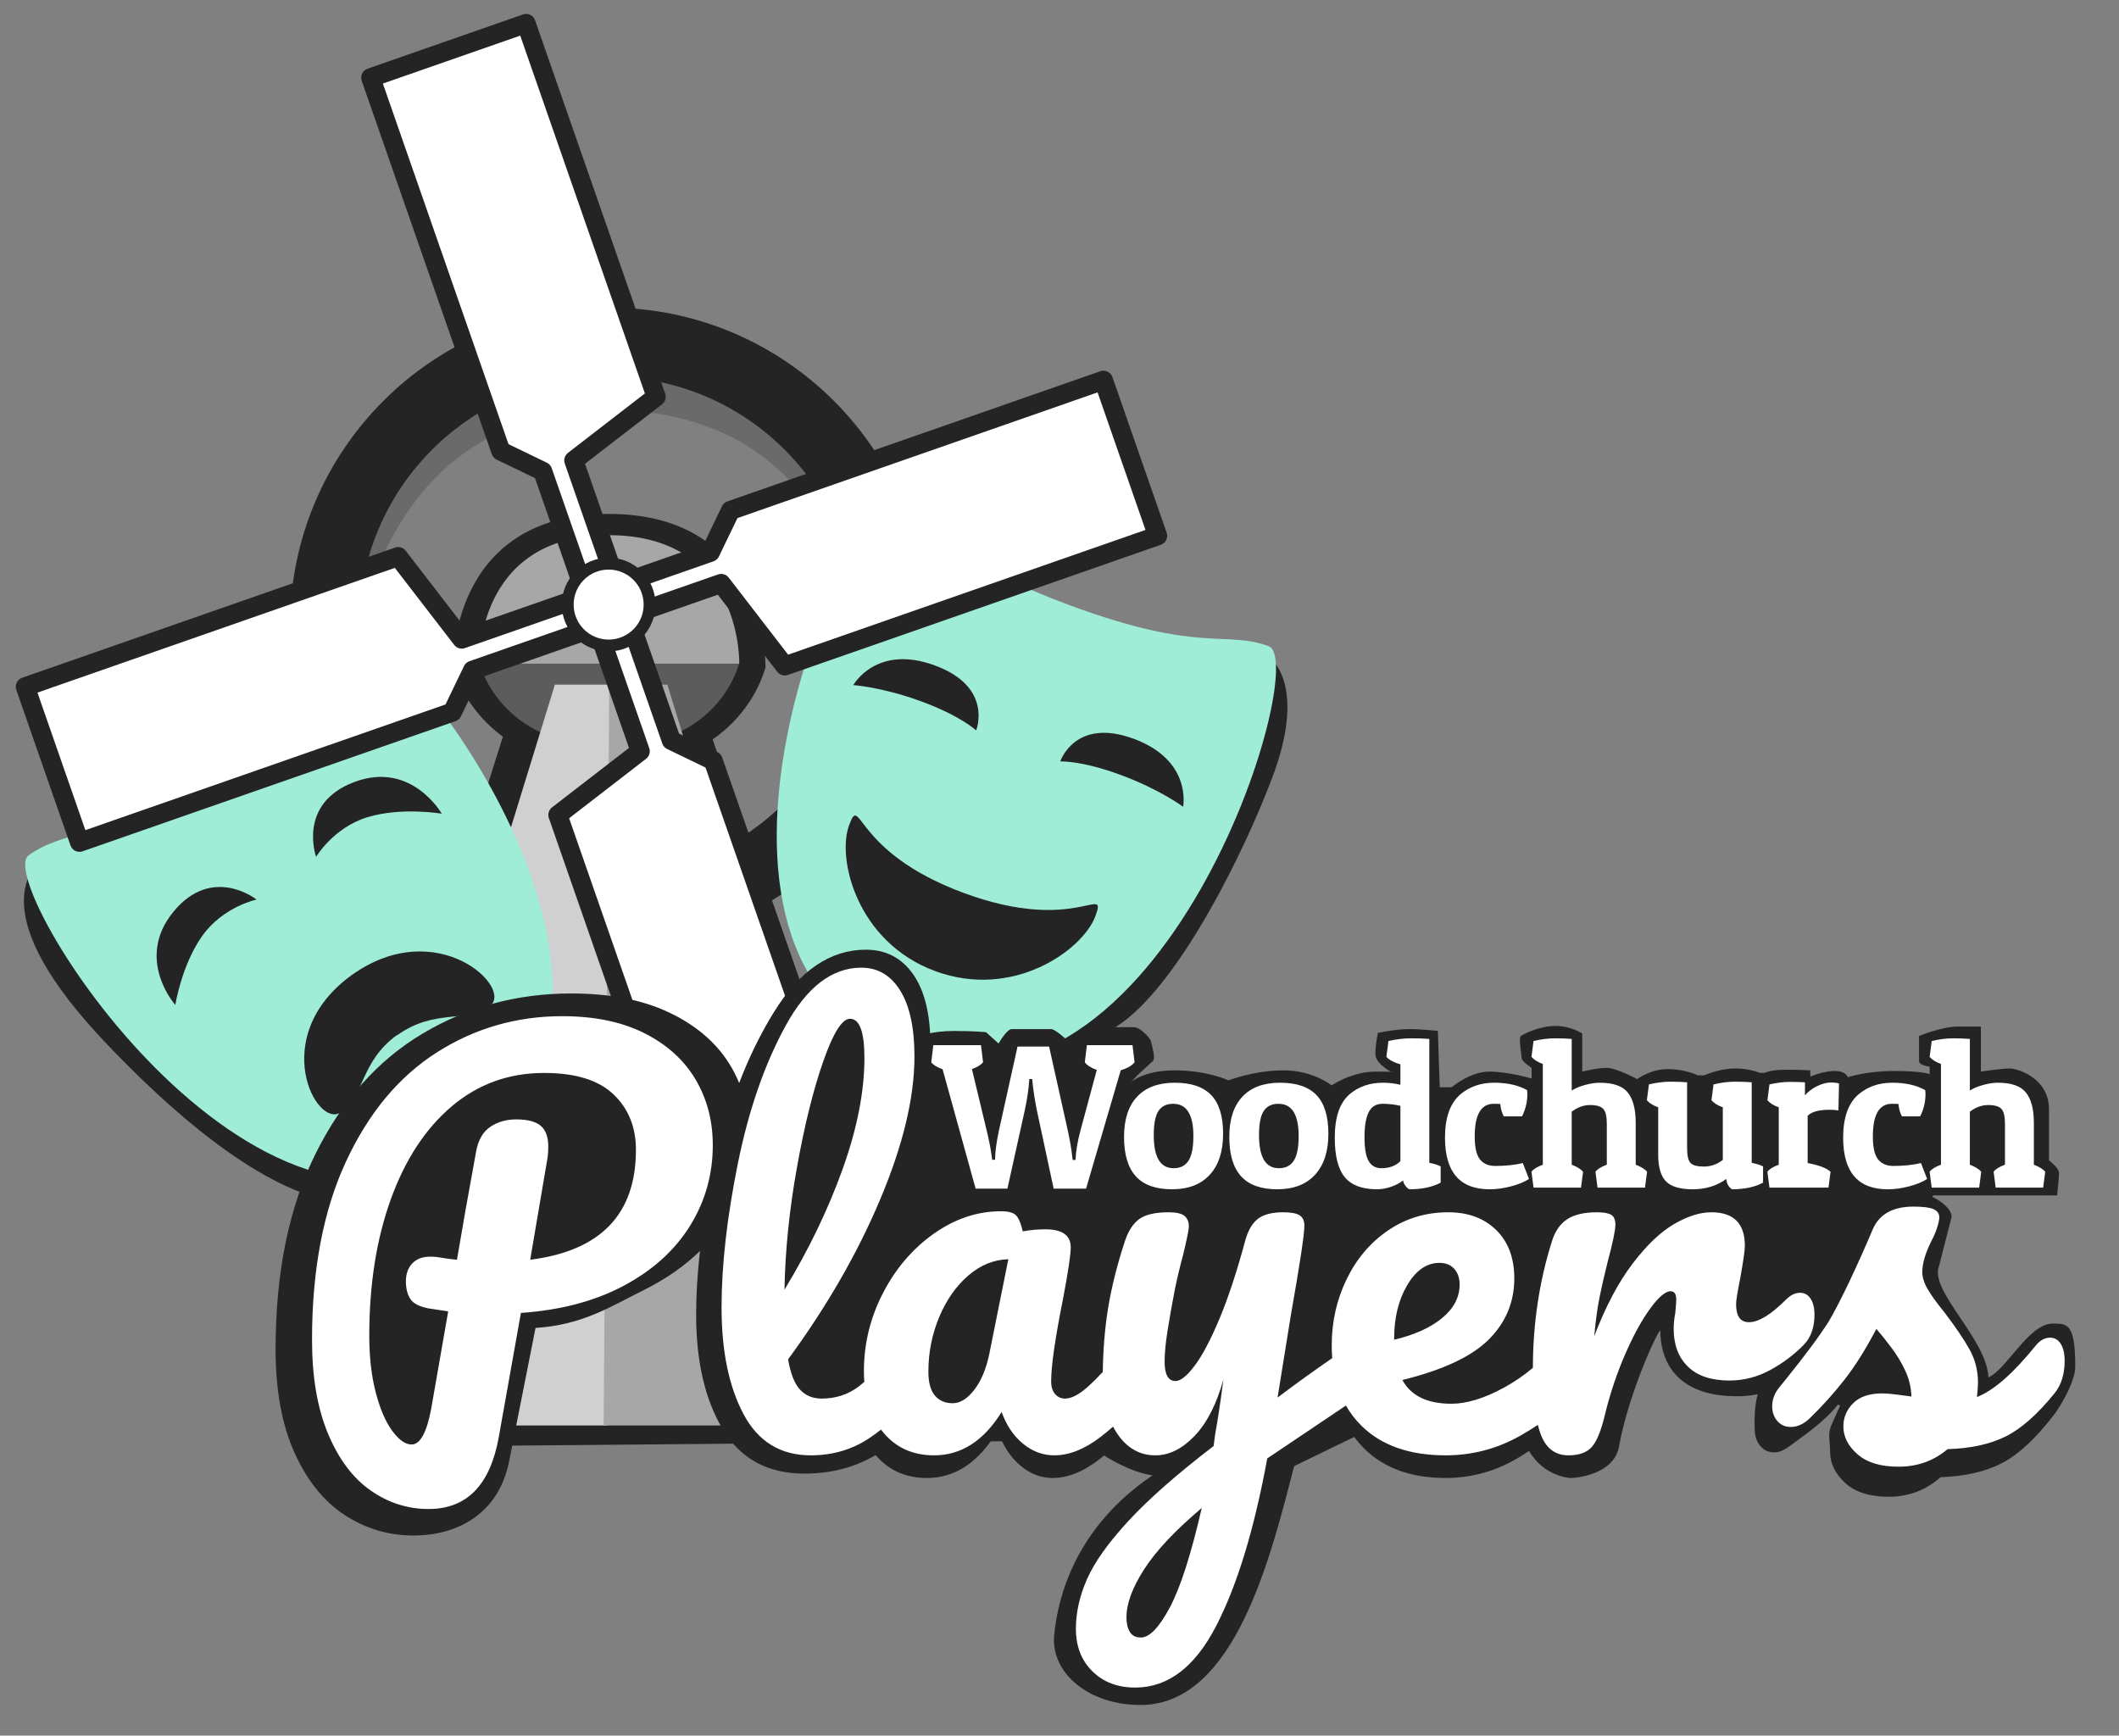
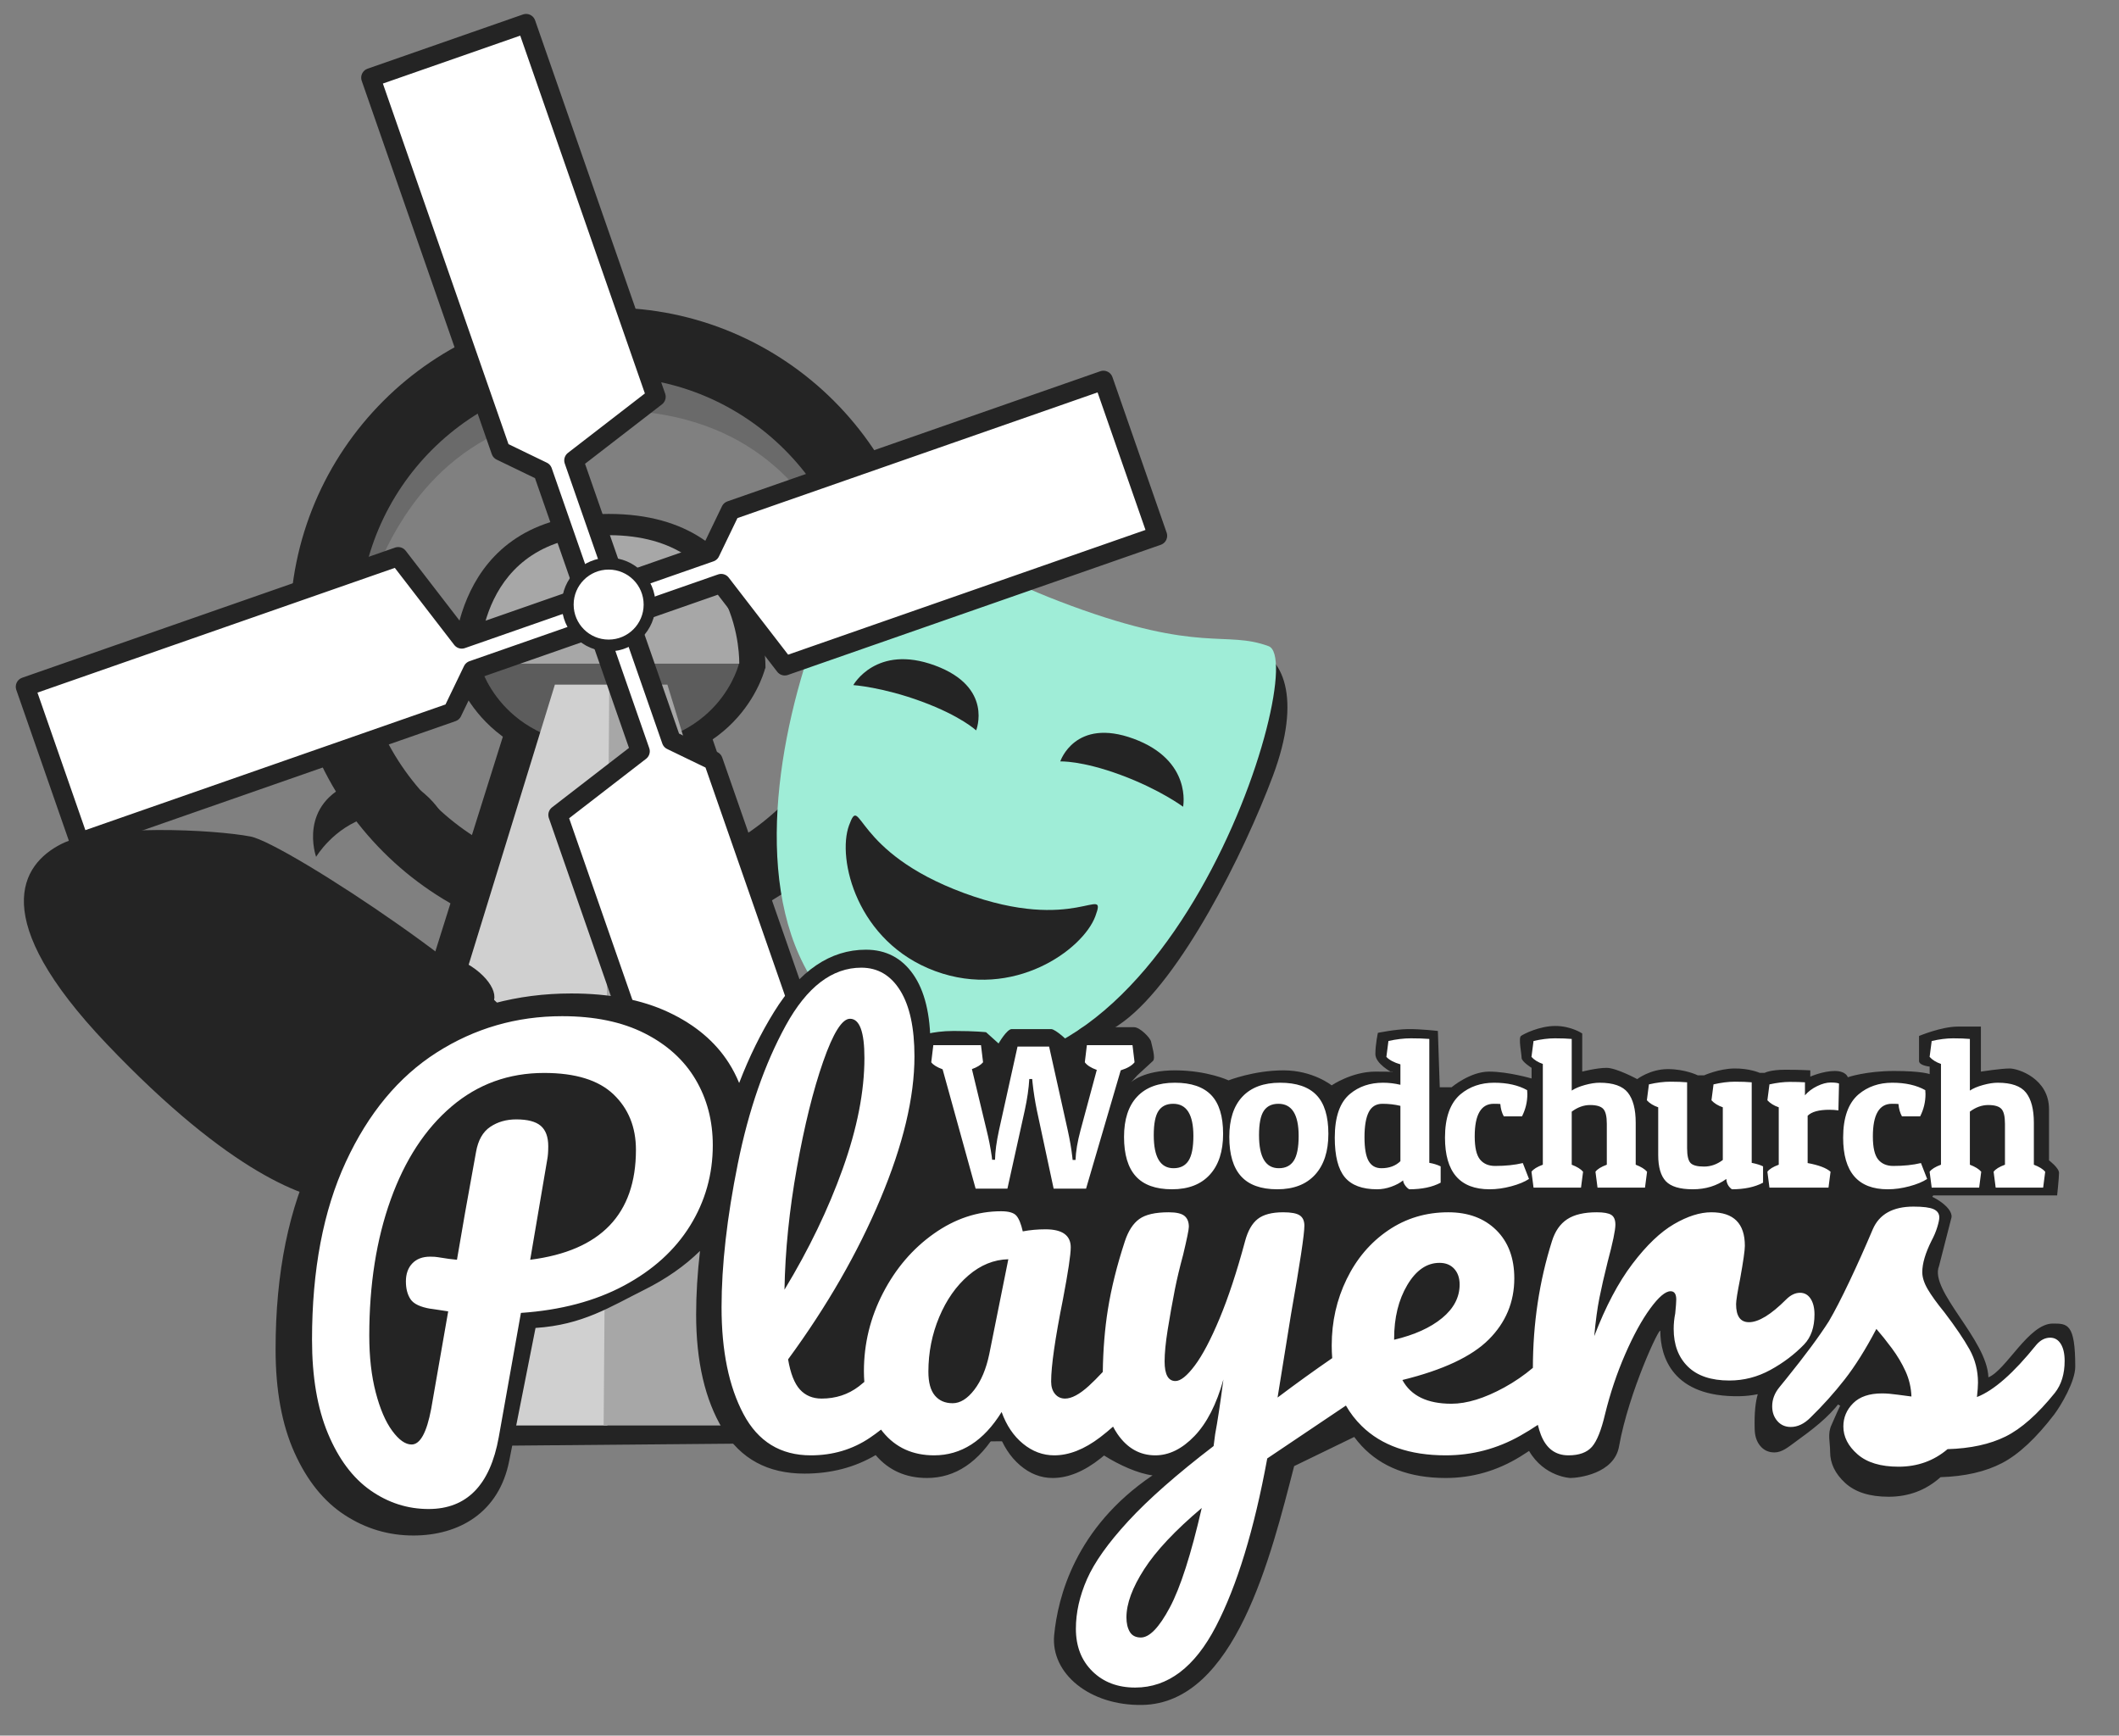
<svg xmlns="http://www.w3.org/2000/svg" preserveAspectRatio="xMidYMid" width="1000" height="819" viewBox="0 0 1000 819">
  <rect x="0" y="0" width="1000" height="819" fill="#808080" stroke="none" />
  <defs>
    <style>
      .cls-1, .cls-8 {
        fill: #242424;
      }

      .cls-1, .cls-10, .cls-2, .cls-3, .cls-4, .cls-5, .cls-6, .cls-7 {
        fill-rule: evenodd;
      }

      .cls-2 {
        fill: #6a6a6a;
      }

      .cls-3 {
        fill: #5c5c5c;
      }

      .cls-4 {
        fill: #d0d0d0;
      }

      .cls-5 {
        fill: #a7a7a7;
      }

      .cls-6 {
        fill: #9fedd7;
      }

      .cls-10, .cls-7, .cls-9 {
        fill: #fff;
      }

      .cls-7 {
        stroke: #242424;
        stroke-linejoin: round;
        stroke-width: 9px;
      }
    </style>
  </defs>
  <path d="M524.919,510.695 L569.154,521.611 L625.774,521.611 L671.778,519.546 L737.246,521.611 L948.098,520.726 L953.406,554.654 L916.544,557.604 L896.196,588.877 L916.544,661.750 L877.912,668.535 L823.946,639.032 L791.507,597.728 L742.554,655.259 L686.523,670.010 L616.632,656.144 L550.280,780.646 L511.943,769.140 L579.180,679.156 L216.160,682.402 L153.347,679.746 L198.172,456.410 L452.374,493.878 L523.739,494.763 L524.919,510.695 Z" class="cls-1" />
  <path d="M410.498,329.842 C410.498,329.842 411.987,193.539 287.231,193.539 C162.474,193.539 162.784,342.233 162.784,342.233 L144.500,344.004 C144.500,344.004 137.290,154.300 292.834,154.300 C448.378,154.300 441.758,328.072 441.758,328.072 L410.498,329.842 Z" class="cls-2" />
  <path d="M287.231,446.084 C204.168,446.084 136.833,378.718 136.833,295.619 C136.833,212.520 204.168,145.154 287.231,145.154 C370.293,145.154 437.629,212.520 437.629,295.619 C437.629,378.718 370.293,446.084 287.231,446.084 ZM287.102,177.746 C222.102,177.746 169.410,230.462 169.410,295.490 C169.410,360.518 222.102,413.234 287.102,413.234 C352.101,413.234 404.794,360.518 404.794,295.490 C404.794,230.462 352.101,177.746 287.102,177.746 Z" class="cls-1" />
  <path d="M213.818,314.805 L361.239,314.805 C361.239,314.805 350.542,362.295 287.793,362.295 C225.043,362.295 213.818,314.805 213.818,314.805 Z" class="cls-1" />
  <path d="M213.818,315.332 L361.239,315.332 C361.239,315.332 363.305,242.514 287.264,242.514 C211.223,242.514 213.818,315.332 213.818,315.332 Z" class="cls-1" />
  <path d="M226.201,312.728 L348.865,312.728 C348.865,312.728 339.964,352.264 287.752,352.264 C235.541,352.264 226.201,312.728 226.201,312.728 Z" class="cls-3" />
  <path d="M334.120,342.528 L430.846,623.986 L147.449,633.427 L239.752,339.873 L285.756,360.820 L334.120,342.528 Z" class="cls-1" />
  <path d="M261.870,323.057 L290.475,323.057 L286.641,672.666 L154.232,672.666 L261.870,323.057 Z" class="cls-4" />
  <path d="M284.872,672.666 L422.294,672.666 L314.951,323.057 L287.526,323.057 L284.872,672.666 Z" class="cls-5" />
  <g>
    <path d="M589.207,305.060 C606.045,308.716 614.402,329.526 600.708,366.131 C587.013,402.736 557.410,461.809 530.227,482.077 C499.686,504.850 445.296,505.384 445.296,505.384 C445.296,505.384 379.429,447.060 379.534,416.876 C379.639,386.691 394.990,309.228 409.319,299.159 C423.648,289.090 508.874,295.967 516.367,299.159 C523.860,302.351 572.369,301.403 589.207,305.060 Z" class="cls-1" />
    <path d="M427.519,497.360 L427.510,497.387 C427.203,497.273 426.906,497.152 426.602,497.037 C426.424,496.972 426.247,496.915 426.068,496.849 L426.074,496.833 C305.830,450.477 401.613,232.261 421.941,239.758 C442.350,247.285 444.194,263.248 505.421,285.829 C566.693,308.426 578.264,297.394 598.688,304.926 C619.031,312.429 549.167,540.216 427.519,497.360 Z" class="cls-6" />
    <path d="M441.365,458.259 C478.351,471.899 511.115,448.120 516.929,432.333 C522.743,416.546 507.769,440.909 454.932,421.422 C402.094,401.935 406.501,373.675 400.686,389.462 C394.872,405.249 404.379,444.618 441.365,458.259 Z" class="cls-1" />
    <path d="M528.757,365.638 C547.298,372.476 558.323,380.689 558.323,380.689 C558.323,380.689 562.747,358.851 535.011,348.621 C507.275,338.392 500.359,359.312 500.359,359.312 C500.359,359.312 510.215,358.800 528.757,365.638 Z" class="cls-1" />
    <path d="M434.950,331.042 C416.408,324.204 402.695,323.293 402.695,323.293 C402.695,323.293 413.491,303.804 441.227,314.034 C468.963,324.263 460.659,344.670 460.659,344.670 C460.659,344.670 453.492,337.880 434.950,331.042 Z" class="cls-1" />
  </g>
  <g>
    <path d="M28.900,398.289 C9.958,407.909 -6.250,433.208 50.428,492.698 C109.162,554.348 144.756,565.989 160.130,567.045 C175.504,568.102 243.448,503.214 244.471,487.388 C245.493,471.562 135.236,398.032 118.254,394.749 C101.273,391.465 47.842,388.669 28.900,398.289 Z" class="cls-1" />
-     <path d="M225.172,540.365 L225.188,540.387 C224.927,540.574 224.666,540.748 224.405,540.932 C224.255,541.041 224.111,541.152 223.960,541.260 L223.951,541.247 C120.384,613.292 -3.721,415.979 13.513,403.613 C30.815,391.198 44.754,398.457 96.660,361.211 C148.605,323.938 146.025,308.509 163.340,296.085 C180.587,283.709 326.674,465.263 225.172,540.365 Z" class="cls-6" />
    <path d="M231.154,474.718 C219.611,483.001 205.162,475.798 187.387,488.553 L187.303,488.443 C169.992,501.134 172.345,516.608 160.900,524.821 C149.404,533.070 126.033,489.207 165.838,460.232 L165.834,460.226 C165.902,460.176 165.970,460.132 166.039,460.083 C166.107,460.034 166.172,459.983 166.241,459.933 L166.246,459.940 C206.482,431.483 242.658,466.464 231.154,474.718 Z" class="cls-1" />
    <path d="M95.542,441.503 C85.733,455.197 82.728,474.215 82.728,474.215 C82.728,474.215 63.489,452.635 81.837,430.252 C100.184,407.868 121.079,424.491 121.079,424.491 C121.079,424.491 105.351,427.808 95.542,441.503 Z" class="cls-1" />
    <path d="M173.437,385.619 C189.529,380.725 208.483,383.979 208.483,383.979 C208.483,383.979 194.211,358.850 167.170,369.039 C140.130,379.228 149.182,404.335 149.182,404.335 C149.182,404.335 157.346,390.512 173.437,385.619 Z" class="cls-1" />
  </g>
  <path d="M226.201,313.167 L348.865,313.167 C348.865,313.167 350.583,252.545 287.313,252.545 C224.042,252.545 226.201,313.167 226.201,313.167 Z" class="cls-5" />
  <path d="M217.916,301.582 L276.570,281.113 L256.111,222.391 L236.333,212.828 L174.956,36.663 L248.274,11.076 L309.651,187.241 L270.775,217.274 L291.234,275.995 L335.225,260.643 L344.773,240.845 L520.737,179.436 L546.310,252.838 L370.347,314.247 L340.339,275.323 L296.349,290.676 L316.808,349.397 L336.586,358.960 L397.963,535.125 L324.645,560.712 L263.268,384.547 L302.144,354.515 L281.685,295.793 L223.031,316.263 L213.482,336.060 L37.518,397.469 L11.945,324.067 L187.908,262.658 L217.916,301.582 Z" class="cls-7" />
  <circle cx="287.235" cy="285.281" r="22.109" class="cls-8" />
  <circle cx="287.235" cy="285.297" r="16.516" class="cls-9" />
  <path d="M969.443,667.456 C960.841,678.686 952.631,686.334 944.807,690.408 C936.979,694.482 927.305,696.702 915.785,697.062 C908.904,703.216 900.733,706.297 891.277,706.297 C882.333,706.297 875.496,704.125 870.768,699.779 C866.036,695.433 863.674,690.544 863.674,685.111 C863.674,680.405 862.340,676.673 864.347,672.371 C867.612,665.370 870.958,654.964 877.322,654.964 C879.555,654.964 887.879,667.957 890.890,668.407 C893.897,668.861 896.179,669.179 897.726,669.358 C897.553,664.651 896.565,660.216 894.760,656.048 C892.954,651.885 890.672,647.857 887.923,643.961 C885.170,640.070 882.591,636.674 880.184,633.776 C874.851,644.462 873.425,654.688 868.180,661.750 C862.932,668.812 855.136,674.751 847.163,680.494 C843.554,683.172 840.799,685.383 837.360,685.383 C834.607,685.383 832.370,684.343 830.653,682.259 C828.936,680.180 828.166,677.598 828.073,674.518 C827.834,666.547 828.500,661.419 829.526,657.905 C826.788,658.475 823.991,658.787 821.132,658.846 C789.149,659.506 783.545,639.991 783.545,628.116 C783.545,625.197 768.663,656.767 764.081,682.402 C761.865,695.612 744.504,697.446 741.085,697.446 C741.085,697.446 728.783,696.989 721.595,684.687 C720.262,685.578 718.892,686.460 717.477,687.330 C706.513,694.077 694.777,697.446 682.271,697.446 C665.217,697.446 651.976,692.388 642.558,682.272 C641.318,680.941 640.165,679.541 639.089,678.081 L610.734,691.843 C599.852,733.991 582.939,803.778 539.074,804.544 C514.219,804.978 495.722,789.639 497.493,771.500 C499.203,753.998 507.236,720.985 543.896,696.215 C536.992,695.308 528.119,691.311 521.032,686.824 C520.506,687.259 519.984,687.703 519.454,688.124 C511.644,694.341 504.089,697.446 496.792,697.446 C491.190,697.446 486.053,695.448 481.386,691.454 C476.715,687.459 473.194,681.999 470.819,675.075 C461.990,689.989 450.870,697.446 437.461,697.446 C427.471,697.446 419.398,693.841 413.234,686.646 C403.348,692.468 392.157,695.381 379.664,695.381 C362.318,695.381 349.458,688.407 341.083,674.451 C332.703,660.500 328.518,642.448 328.518,620.297 C328.518,610.880 329.129,600.879 330.345,590.299 C323.171,597.357 314.431,603.464 304.104,608.615 C287.994,616.650 274.974,625.214 252.728,626.641 L240.342,689.187 C235.546,714.004 216.360,724.588 195.072,724.588 C183.371,724.588 172.583,721.374 162.707,714.946 C152.827,708.518 144.915,698.696 138.973,685.484 C133.026,672.272 130.054,656.022 130.054,636.737 C130.054,600.492 136.334,569.736 148.898,544.468 C161.457,519.203 178.336,500.275 199.531,487.686 C220.720,475.098 244.072,468.804 269.582,468.804 C287.607,468.804 302.904,471.750 315.468,477.642 C328.027,483.535 337.521,491.528 343.949,501.614 C345.874,504.638 347.475,507.792 348.823,511.048 C353.527,498.816 359.023,487.612 365.326,477.454 C377.447,457.923 391.882,448.153 408.637,448.153 C418.097,448.153 425.535,452.037 430.958,459.795 C436.376,467.558 439.088,478.677 439.088,493.151 C439.088,513.909 432.584,537.978 419.576,565.357 C413.607,577.922 418.067,587.819 422.489,597.446 C426.855,591.955 431.800,587.154 437.334,583.060 C447.774,575.337 458.851,571.475 470.564,571.475 C474.296,571.475 476.803,572.232 478.076,573.739 C479.349,575.249 480.407,577.958 481.259,581.862 C484.824,581.154 488.556,580.796 492.463,580.796 C500.778,580.796 504.940,583.905 504.940,590.118 C504.940,593.846 503.667,602.726 501.120,616.750 C497.213,637.169 495.264,651.372 495.264,659.362 C495.264,662.025 495.900,664.155 497.174,665.753 C498.447,667.351 500.102,668.150 502.139,668.150 C503.477,668.150 504.935,667.770 506.509,667.020 C505.147,658.569 505.725,648.444 505.725,641.286 C505.725,627.592 507.007,615.041 509.576,603.628 C512.139,592.219 516.374,580.121 522.282,567.339 C524.845,561.861 528.443,557.937 533.064,555.562 C537.684,553.191 545.000,552.001 555.011,552.001 C560.655,552.001 564.572,552.643 566.755,553.919 C568.933,555.198 570.028,557.115 570.028,559.670 C570.028,561.134 568.615,566.063 565.793,574.460 C563.224,581.217 561.172,587.332 559.632,592.809 C557.574,600.298 555.782,607.462 554.241,614.309 C552.701,621.156 551.931,626.771 551.931,631.153 C551.931,638.094 554.626,641.560 560.017,641.560 C563.868,641.560 568.681,638.821 574.456,633.344 C580.232,627.866 586.393,619.560 592.939,608.421 C599.485,597.286 605.838,583.592 611.999,567.339 C614.050,561.861 617.197,557.937 621.432,555.562 C625.668,553.191 632.021,552.001 640.492,552.001 C646.394,552.001 650.504,552.549 652.814,553.645 C655.124,554.740 656.279,556.567 656.279,559.122 C656.279,562.255 654.707,570.629 651.567,584.243 C652.709,583.245 653.885,582.287 655.106,581.380 C663.469,575.170 672.929,572.063 683.489,572.063 C692.907,572.063 700.460,575.125 706.148,581.247 C711.831,587.370 714.675,595.668 714.675,606.137 C714.675,612.389 713.613,618.183 711.517,623.533 C712.937,625.638 713.652,628.176 713.652,631.153 C713.652,635.355 712.749,638.642 710.956,641.012 C709.157,643.387 706.336,645.489 702.485,647.312 L666.440,664.806 C670.818,668.814 676.984,670.825 684.951,670.825 C692.260,670.825 700.582,668.030 709.924,662.440 C714.750,659.551 719.234,656.190 723.389,652.376 C723.421,629.436 726.578,607.630 732.875,586.971 C734.415,581.825 736.936,578.053 740.444,575.657 C743.948,573.261 748.866,572.063 755.196,572.063 C758.616,572.063 761.009,572.508 762.380,573.394 C763.747,574.284 764.432,575.969 764.432,578.452 C764.432,581.293 763.149,587.682 760.584,597.619 C758.872,604.719 757.505,610.929 756.479,616.253 C755.453,621.577 754.595,628.145 753.913,635.952 L772.899,598.684 C779.910,589.100 786.793,582.271 793.552,578.186 C800.307,574.106 806.508,572.063 812.152,572.063 C823.269,572.063 828.829,577.832 828.829,589.367 C828.829,591.675 828.059,597.265 826.520,606.137 C825.149,613.238 824.467,617.676 824.467,619.448 C824.467,625.662 826.604,628.765 830.881,628.765 C835.668,628.765 841.825,624.863 849.354,617.052 C851.574,614.748 853.883,613.591 856.281,613.591 C858.502,613.591 860.257,614.614 861.540,616.653 C861.841,617.132 862.104,617.651 862.334,618.204 C863.733,615.291 865.209,612.114 866.769,608.651 C870.724,599.870 874.593,590.771 878.378,581.354 C881.643,573.388 895.314,562.915 905.633,562.915 C910.445,562.915 921.606,569.308 920.967,574.421 L915.069,597.433 C910.316,608.996 937.818,632.138 938.366,649.948 C946.791,646.511 957.390,624.576 968.741,624.576 C975.664,624.576 979.357,624.522 979.357,644.933 C979.357,651.817 972.708,663.110 969.443,667.456 ZM298.207,509.381 C289.864,501.974 276.963,498.266 259.513,498.266 C239.757,498.266 222.546,504.070 207.874,515.675 C193.202,527.284 181.883,543.396 173.927,564.020 C165.966,584.643 161.988,608.171 161.988,634.595 C161.988,645.668 163.183,655.486 165.584,664.057 C167.980,672.628 171.050,679.282 174.790,684.011 C178.530,688.744 182.126,691.108 185.578,691.108 C190.370,691.108 194.015,684.948 196.510,672.628 L206.004,622.006 C198.524,620.935 195.260,620.491 196.222,620.667 C190.468,619.776 186.729,618.123 185.003,615.712 C183.276,613.302 182.413,610.222 182.413,606.472 C182.413,602.546 183.609,599.420 186.009,597.098 C188.405,594.779 191.714,593.616 195.935,593.616 C197.849,593.616 199.288,593.708 200.250,593.884 C204.853,594.599 208.399,595.047 210.894,595.223 C213.385,581.295 216.936,562.639 221.539,539.245 C222.689,533.177 225.323,528.845 229.450,526.255 C233.572,523.668 238.413,522.371 243.978,522.371 C250.307,522.371 254.861,523.489 257.643,525.719 C260.421,527.954 261.815,531.478 261.815,536.299 C261.815,539.157 261.621,541.480 261.239,543.262 L251.746,595.223 C291.060,590.582 310.721,571.565 310.721,538.174 C310.721,526.389 306.550,516.793 298.207,509.381 ZM454.395,604.632 C448.367,610.050 443.573,617.195 440.008,626.071 C438.723,629.270 437.679,632.541 436.858,635.877 C437.395,635.790 437.939,635.732 438.497,635.732 C441.056,635.732 443.079,636.779 444.557,638.872 C446.036,640.964 446.775,643.842 446.775,647.505 C446.775,654.483 444.899,659.891 441.158,663.725 C440.166,664.807 439.162,665.861 438.150,666.897 C440.244,669.321 443.064,670.547 446.628,670.547 C450.360,670.547 453.925,668.242 457.323,663.623 C460.717,659.008 463.180,652.882 464.707,645.246 L474.129,596.243 C466.999,596.422 460.418,599.218 454.395,604.632 ZM536.722,741.389 C527.865,751.155 523.437,759.692 523.437,766.997 C523.437,770.100 524.268,772.654 525.940,774.666 C527.607,776.673 530.368,777.678 534.219,777.678 C540.632,777.678 547.822,772.380 555.782,761.793 C563.735,751.202 571.695,733.584 579.655,708.934 C559.885,720.801 545.578,731.619 536.722,741.389 ZM582.129,673.256 C580.903,674.164 579.618,675.092 578.300,676.031 L588.912,682.697 C590.705,675.944 598.397,681.724 600.708,669.125 C595.570,682.272 591.370,666.409 582.129,673.256 ZM677.018,629.431 C678.273,628.543 679.471,627.621 680.566,626.635 C686.086,621.669 688.849,615.900 688.849,609.332 C688.849,605.963 687.997,603.255 686.291,601.213 C684.586,599.175 682.271,598.151 679.348,598.151 C673.337,598.151 668.262,601.970 664.120,609.598 C659.978,617.231 657.907,626.461 657.907,637.283 L657.907,637.816 C659.911,637.297 661.804,636.710 663.630,636.083 C668.121,633.815 672.583,631.599 677.018,629.431 Z" class="cls-1" />
  <path d="M533.766,510.695 C533.766,510.695 539.550,505.017 554.704,505.089 C569.858,505.161 579.770,509.810 579.770,509.810 C579.770,509.810 591.778,505.089 605.721,505.089 C619.664,505.089 628.428,512.170 628.428,512.170 C628.428,512.170 637.944,505.679 649.071,505.679 C660.198,505.679 656.738,505.974 656.738,505.974 C656.738,505.974 649.071,501.970 649.071,497.419 C649.071,492.867 650.251,487.388 650.251,487.388 C650.251,487.388 658.480,485.702 664.406,485.617 C670.332,485.533 678.561,486.502 678.561,486.502 L679.446,513.055 L685.049,513.055 C685.049,513.055 693.756,505.679 702.743,505.679 C711.729,505.679 722.796,508.925 722.796,508.925 L722.796,503.909 C722.796,503.909 718.077,500.981 718.077,499.189 C718.077,497.396 716.505,489.820 717.782,488.863 C719.060,487.906 726.520,484.142 734.002,484.142 C741.483,484.142 746.682,487.683 746.682,487.683 L746.682,505.679 C746.682,505.679 753.538,503.909 758.183,503.909 C762.829,503.909 772.633,509.220 772.633,509.220 C772.633,509.220 778.781,504.499 787.083,504.499 C795.386,504.499 801.239,507.450 801.239,507.450 L804.188,507.450 C804.188,507.450 811.114,504.326 818.343,504.204 C825.571,504.083 830.433,506.269 830.433,506.269 L832.793,506.269 C832.793,506.269 835.329,504.794 842.524,504.794 C849.720,504.794 854.320,505.089 854.320,505.089 L854.320,508.040 C854.320,508.040 860.362,505.384 865.821,505.384 C871.281,505.384 872.014,508.335 872.014,508.335 C872.014,508.335 880.601,505.384 893.837,505.384 C907.072,505.384 910.646,506.859 910.646,506.859 L910.646,503.319 C910.646,503.319 905.633,502.853 905.633,500.664 C905.633,498.475 905.633,488.863 905.633,488.863 C905.633,488.863 916.181,484.437 923.916,484.437 C931.652,484.437 934.827,484.437 934.827,484.437 L934.827,505.679 C934.827,505.679 944.220,504.204 948.393,504.204 C952.566,504.204 966.971,509.031 966.971,523.381 C966.971,537.732 966.971,547.573 966.971,547.573 C966.971,547.573 971.690,551.098 971.690,553.474 C971.690,555.850 970.805,564.095 970.805,564.095 L908.876,564.095 L454.143,564.095 L439.398,508.925 L433.205,505.089 L433.205,489.158 C433.205,489.158 439.486,486.502 450.015,486.502 C460.543,486.502 465.349,487.093 465.349,487.093 L471.247,492.403 C471.247,492.403 475.148,485.617 477.440,485.617 C479.733,485.617 493.763,485.617 496.019,485.617 C498.275,485.617 504.571,491.813 504.571,491.813 C504.571,491.813 509.067,484.732 511.648,484.732 C514.230,484.732 532.533,484.732 535.240,484.732 C537.947,484.732 542.852,489.738 543.203,491.518 C543.553,493.298 545.484,499.402 544.087,500.664 C542.691,501.926 536.715,507.450 536.715,507.450 L533.766,510.695 Z" class="cls-1" />
  <path d="M964.204,560.430 L941.800,560.430 L940.826,552.926 C941.735,551.693 943.520,550.587 946.184,549.613 L946.184,530.317 C946.184,526.809 945.615,524.455 944.479,523.252 C943.342,522.051 941.280,521.450 938.294,521.450 C935.306,521.450 932.416,522.489 929.625,524.568 L929.625,549.613 C932.157,550.587 933.942,551.693 934.982,552.926 L934.008,560.430 L911.604,560.430 L910.630,552.926 C911.539,551.693 913.324,550.587 915.988,549.613 L915.988,502.057 C913.714,501.277 911.928,500.173 910.630,498.744 L911.604,491.240 C915.240,490.396 918.618,489.973 921.735,489.973 C924.852,489.973 927.482,490.071 929.625,490.265 L929.625,514.628 C931.183,513.590 933.261,512.712 935.859,511.997 C938.455,511.283 940.761,510.925 942.775,510.925 C949.203,510.925 953.651,512.484 956.119,515.603 C958.586,518.721 959.821,523.464 959.821,529.830 L959.821,549.613 C962.353,550.587 964.139,551.693 965.178,552.926 L964.204,560.430 ZM893.487,550.197 C898.421,550.197 902.772,549.744 906.539,548.833 L909.462,556.337 C907.383,557.701 904.591,558.855 901.085,559.796 C897.578,560.737 894.169,561.209 890.857,561.209 C876.830,561.209 869.817,553.089 869.817,536.847 C869.817,527.362 872.252,520.541 877.122,516.382 C881.472,512.744 886.766,510.925 893.000,510.925 C899.234,510.925 904.428,512.094 908.585,514.433 C908.649,515.083 908.682,515.700 908.682,516.285 C908.682,519.988 907.838,523.496 906.150,526.809 L897.578,526.809 C896.668,525.186 896.117,523.237 895.922,520.962 C895.143,520.898 894.103,520.865 892.805,520.865 C886.830,520.865 883.844,525.998 883.844,536.262 C883.844,541.460 884.672,545.081 886.327,547.128 C887.983,549.174 890.370,550.197 893.487,550.197 ZM863.292,523.691 C858.356,523.691 854.947,524.633 853.064,526.517 L853.064,548.833 C858.324,549.808 861.928,551.172 863.877,552.926 L862.902,560.430 L835.044,560.430 L834.070,552.926 C834.979,551.693 836.764,550.587 839.427,549.613 L839.427,522.521 C837.154,521.742 835.368,520.638 834.070,519.208 L835.044,511.704 C838.615,510.925 841.829,510.535 844.687,510.535 C847.544,510.535 849.914,510.601 851.798,510.730 L851.798,516.869 C853.291,515.115 855.207,513.670 857.545,512.533 C859.883,511.397 862.009,510.827 863.925,510.827 C865.840,510.827 867.155,510.990 867.870,511.315 L867.578,523.983 C866.278,523.788 864.851,523.691 863.292,523.691 ZM817.316,561.209 C815.692,560.040 814.816,558.417 814.686,556.337 C810.206,559.586 804.929,561.209 798.858,561.209 C792.785,561.209 788.548,559.942 786.146,557.409 C783.743,554.875 782.542,550.750 782.542,545.032 L782.542,522.521 C780.268,521.742 778.483,520.638 777.185,519.208 L778.159,511.704 C781.795,510.861 785.172,510.438 788.289,510.438 C791.406,510.438 794.036,510.535 796.179,510.730 L796.179,541.817 C796.179,545.325 796.715,547.648 797.786,548.784 C798.858,549.922 800.984,550.490 804.166,550.490 C807.347,550.490 810.303,549.451 813.030,547.371 L813.030,522.521 C810.757,521.742 808.971,520.638 807.673,519.208 L808.647,511.704 C812.283,510.861 815.660,510.438 818.777,510.438 C821.894,510.438 824.524,510.535 826.667,510.730 L826.667,548.736 C828.940,549.191 830.725,549.744 832.025,550.392 L832.025,558.091 C828.128,560.171 823.225,561.209 817.316,561.209 ZM776.309,560.430 L753.905,560.430 L752.931,552.926 C753.840,551.693 755.625,550.587 758.288,549.613 L758.288,530.317 C758.288,526.809 757.719,524.455 756.584,523.252 C755.447,522.051 753.384,521.450 750.398,521.450 C747.411,521.450 744.520,522.489 741.729,524.568 L741.729,549.613 C744.262,550.587 746.047,551.693 747.087,552.926 L746.112,560.430 L723.709,560.430 L722.735,552.926 C723.643,551.693 725.429,550.587 728.092,549.613 L728.092,502.057 C725.818,501.277 724.033,500.173 722.735,498.744 L723.709,491.240 C727.345,490.396 730.722,489.973 733.839,489.973 C736.956,489.973 739.586,490.071 741.729,490.265 L741.729,514.628 C743.288,513.590 745.365,512.712 747.963,511.997 C750.560,511.283 752.865,510.925 754.879,510.925 C761.308,510.925 765.755,512.484 768.224,515.603 C770.691,518.721 771.925,523.464 771.925,529.830 L771.925,549.613 C774.458,550.587 776.243,551.693 777.283,552.926 L776.309,560.430 ZM705.591,550.197 C710.526,550.197 714.877,549.744 718.644,548.833 L721.566,556.337 C719.487,557.701 716.696,558.855 713.189,559.796 C709.682,560.737 706.273,561.209 702.961,561.209 C688.935,561.209 681.921,553.089 681.921,536.847 C681.921,527.362 684.357,520.541 689.227,516.382 C693.577,512.744 698.870,510.925 705.104,510.925 C711.338,510.925 716.533,512.094 720.689,514.433 C720.753,515.083 720.787,515.700 720.787,516.285 C720.787,519.988 719.942,523.496 718.254,526.809 L709.682,526.809 C708.772,525.186 708.221,523.237 708.027,520.962 C707.247,520.898 706.208,520.865 704.910,520.865 C698.934,520.865 695.948,525.998 695.948,536.262 C695.948,541.460 696.776,545.081 698.432,547.128 C700.088,549.174 702.474,550.197 705.591,550.197 ZM665.071,561.209 C664.421,560.883 663.788,560.300 663.171,559.455 C662.553,558.612 662.212,557.798 662.149,557.019 C660.719,558.188 658.869,559.180 656.596,559.991 C654.323,560.803 652.082,561.209 649.875,561.209 C642.862,561.209 637.780,559.309 634.631,555.508 C631.481,551.708 629.907,545.488 629.907,536.847 C629.907,527.038 632.308,520.151 637.115,516.187 C641.335,512.679 646.530,510.925 652.700,510.925 C655.427,510.925 658.155,511.251 660.882,511.899 L660.882,502.252 C657.895,501.408 655.686,500.239 654.259,498.744 L655.233,491.240 C658.934,490.396 662.473,489.973 665.850,489.973 C669.226,489.973 672.116,490.071 674.519,490.265 L674.519,548.736 C676.467,549.061 678.253,549.613 679.877,550.392 L679.877,558.091 C675.980,560.171 671.045,561.209 665.071,561.209 ZM660.882,521.839 C658.219,521.191 655.394,520.865 652.408,520.865 C649.420,520.865 647.260,522.180 645.930,524.812 C644.599,527.443 643.933,531.374 643.933,536.603 C643.933,541.833 644.582,545.585 645.882,547.858 C647.180,550.133 649.193,551.269 651.921,551.269 C655.622,551.269 658.608,550.165 660.882,547.956 L660.882,521.839 ZM602.779,561.209 C595.084,561.209 589.386,559.163 585.684,555.070 C581.983,550.977 580.132,544.789 580.132,536.506 C580.132,528.222 582.193,521.888 586.317,517.503 C590.440,513.118 596.365,510.925 604.094,510.925 C611.821,510.925 617.551,512.874 621.286,516.772 C625.020,520.670 626.887,526.761 626.887,535.044 C626.887,543.327 624.793,549.759 620.605,554.339 C616.416,558.919 610.474,561.209 602.779,561.209 ZM603.315,520.865 C600.198,520.865 597.892,521.986 596.399,524.227 C594.904,526.468 594.159,530.285 594.159,535.677 C594.159,546.072 597.276,551.269 603.510,551.269 C606.691,551.269 609.045,550.085 610.572,547.712 C612.097,545.342 612.861,541.460 612.861,536.067 C612.861,525.932 609.678,520.865 603.315,520.865 ZM553.102,561.209 C545.406,561.209 539.708,559.163 536.007,555.070 C532.305,550.977 530.454,544.789 530.454,536.506 C530.454,528.222 532.515,521.888 536.640,517.503 C540.763,513.118 546.688,510.925 554.417,510.925 C562.144,510.925 567.874,512.874 571.609,516.772 C575.342,520.670 577.210,526.761 577.210,535.044 C577.210,543.327 575.116,549.759 570.927,554.339 C566.739,558.919 560.797,561.209 553.102,561.209 ZM553.637,520.865 C550.520,520.865 548.214,521.986 546.721,524.227 C545.227,526.468 544.481,530.285 544.481,535.677 C544.481,546.072 547.598,551.269 553.832,551.269 C557.013,551.269 559.368,550.085 560.894,547.712 C562.419,545.342 563.183,541.460 563.183,536.067 C563.183,525.932 560.001,520.865 553.637,520.865 ZM512.532,560.917 L497.239,560.917 L489.349,524.081 C488.439,519.663 487.758,515.344 487.304,511.120 L487.109,509.171 L485.745,509.171 C485.485,513.654 484.771,518.591 483.602,523.983 L475.420,560.917 L460.420,560.917 L444.834,504.591 C442.171,503.616 440.386,502.512 439.477,501.277 L440.451,493.189 L462.952,493.189 L463.926,501.277 C462.821,502.578 461.068,503.650 458.666,504.493 L465.582,533.241 C466.620,537.399 467.433,541.524 468.017,545.617 L468.212,547.274 L469.576,547.274 C469.640,543.441 470.258,538.829 471.427,533.436 L480.193,493.871 L495.097,493.871 L503.863,533.241 C504.901,537.984 505.616,542.109 506.006,545.617 L506.201,547.371 L507.565,547.371 C507.694,543.409 508.473,538.764 509.902,533.436 L517.598,504.883 C514.870,503.908 512.986,502.707 511.948,501.277 L512.922,493.189 L534.449,493.189 L535.423,501.277 C534.189,502.837 532.014,504.103 528.897,505.078 L512.532,560.917 Z" class="cls-10" />
  <path d="M392.804,473.816 L358.891,580.322 L364.199,624.281 L382.483,604.809 L419.050,514.235 L410.498,472.931 L392.804,473.816 Z" class="cls-1" />
  <path d="M314.362,514.235 L314.362,568.225 L266.293,606.579 L231.200,619.856 L222.353,670.895 L204.659,697.448 L176.054,687.712 L155.116,622.511 L174.580,542.853 L218.814,510.695 L255.087,494.763 L314.362,514.235 Z" class="cls-1" />
  <path d="M969.720,657.295 C961.604,667.363 953.856,674.219 946.474,677.872 C939.088,681.525 929.960,683.515 919.090,683.838 C912.598,689.355 904.889,692.118 895.966,692.118 C887.527,692.118 881.076,690.170 876.615,686.273 C872.150,682.377 869.921,677.994 869.921,673.123 C869.921,668.904 871.462,665.251 874.546,662.165 C877.627,659.083 882.172,657.538 888.177,657.538 C890.284,657.538 892.760,657.744 895.601,658.147 C898.438,658.554 900.591,658.839 902.052,658.999 C901.888,654.780 900.956,650.803 899.252,647.067 C897.548,643.334 895.396,639.723 892.802,636.230 C890.204,632.741 887.770,629.697 885.500,627.098 C880.468,636.679 875.478,644.632 870.530,650.963 C865.578,657.295 860.185,663.303 854.343,668.984 C851.422,671.906 848.338,673.367 845.093,673.367 C842.496,673.367 840.385,672.435 838.765,670.566 C837.144,668.702 836.331,666.389 836.331,663.626 C836.331,660.380 837.468,657.378 839.738,654.616 L842.903,650.720 C851.825,639.681 858.561,630.591 863.106,623.446 C865.863,618.739 869.107,612.449 872.842,604.573 C876.573,596.700 880.224,588.542 883.796,580.099 C886.876,572.957 893.289,569.384 903.025,569.384 C907.566,569.384 910.731,569.791 912.518,570.602 C914.302,571.416 915.196,572.714 915.196,574.498 C915.196,575.472 914.869,577.017 914.222,579.125 C913.572,581.237 912.678,583.349 911.545,585.457 C908.624,591.301 907.163,596.255 907.163,600.311 C907.163,602.746 908.015,605.425 909.719,608.347 C911.423,611.270 914.059,614.922 917.630,619.306 C922.821,626.124 926.758,631.931 929.435,636.717 C932.113,641.508 933.452,646.743 933.452,652.424 C933.452,654.049 933.288,656.321 932.965,659.243 C940.914,656.161 950.247,647.961 960.957,634.647 C962.904,632.376 965.095,631.238 967.529,631.238 C969.636,631.238 971.302,632.212 972.519,634.160 C973.736,636.108 974.345,638.787 974.345,642.196 C974.345,648.368 972.800,653.398 969.720,657.295 ZM835.483,646.458 C829.398,649.787 822.947,651.450 816.132,651.450 C807.529,651.450 800.998,649.258 796.537,644.875 C792.072,640.492 789.843,634.567 789.843,627.098 C789.843,624.663 790.087,622.228 790.574,619.793 C790.897,616.547 791.060,614.355 791.060,613.218 C791.060,610.623 790.167,609.321 788.383,609.321 C785.949,609.321 782.743,612.042 778.768,617.479 C774.790,622.920 770.857,630.104 766.963,639.031 C763.068,647.961 759.904,657.378 757.470,667.279 C755.682,674.912 753.613,680.064 751.263,682.742 C748.908,685.421 745.215,686.760 740.187,686.760 C734.019,686.760 729.679,683.515 727.165,677.020 C726.634,675.651 726.163,674.099 725.744,672.384 C723.148,674.132 720.388,675.842 717.431,677.507 C706.477,683.678 694.752,686.760 682.258,686.760 C665.219,686.760 651.991,682.134 642.582,672.880 C639.657,670.004 637.187,666.798 635.171,663.263 L598.041,688.221 C591.872,721.827 583.801,748.249 573.821,767.487 C563.841,786.725 551.142,796.344 535.727,796.344 C527.451,796.344 520.716,793.787 515.524,788.673 C510.329,783.559 507.735,776.862 507.735,768.583 C507.735,760.950 509.477,753.157 512.968,745.205 C516.456,737.249 522.948,728.117 532.441,717.809 C541.934,707.498 555.360,695.687 572.726,682.377 L573.456,676.776 C574.589,670.772 575.890,662.165 577.351,650.963 C574.103,662.652 569.562,671.540 563.720,677.628 C557.878,683.716 551.709,686.760 545.220,686.760 C537.918,686.760 531.955,683.393 527.330,676.654 C526.576,675.557 525.907,674.399 525.276,673.213 C523.274,674.984 521.243,676.666 519.179,678.237 C511.713,683.922 504.491,686.760 497.515,686.760 C492.160,686.760 487.250,684.934 482.789,681.281 C478.324,677.628 474.958,672.636 472.687,666.305 C464.248,679.942 453.618,686.760 440.801,686.760 C430.737,686.760 422.704,683.108 416.703,675.802 C416.386,675.417 416.082,675.022 415.782,674.624 C414.048,675.979 412.290,677.274 410.497,678.481 C402.301,684.002 393.010,686.760 382.627,686.760 C368.345,686.760 357.757,680.269 350.862,667.279 C343.962,654.293 340.517,637.490 340.517,616.871 C340.517,597.066 343.072,574.498 348.184,549.172 C353.296,523.846 360.841,502.093 370.821,483.909 C380.801,465.729 392.686,456.635 406.481,456.635 C414.270,456.635 420.393,460.250 424.859,467.472 C429.320,474.697 431.552,485.047 431.552,498.520 C431.552,517.842 426.197,540.246 415.487,565.732 C404.777,591.221 390.252,616.467 371.917,641.466 C373.050,648.125 374.917,652.873 377.515,655.712 C380.109,658.554 383.517,659.973 387.738,659.973 C394.390,659.973 400.232,658.067 405.264,654.251 C406.102,653.615 406.982,652.897 407.897,652.110 C407.769,650.476 407.697,648.799 407.697,647.067 C407.697,634.080 410.697,621.783 416.703,610.174 C422.704,598.569 430.699,589.231 440.679,582.169 C450.659,575.107 461.247,571.576 472.444,571.576 C476.011,571.576 478.408,572.269 479.625,573.646 C480.842,575.027 481.853,577.504 482.667,581.073 C486.075,580.426 489.642,580.099 493.377,580.099 C501.326,580.099 505.304,582.941 505.304,588.622 C505.304,592.032 504.087,600.151 501.653,612.974 C497.918,631.645 496.055,644.632 496.055,651.937 C496.055,654.372 496.663,656.321 497.880,657.782 C499.097,659.243 500.680,659.973 502.627,659.973 C505.708,659.973 509.442,657.987 513.824,654.007 C515.732,652.275 517.933,650.073 520.427,647.401 C520.588,636.791 521.385,626.977 522.827,617.966 C524.447,607.822 527.124,597.066 530.859,585.700 C532.479,580.830 534.754,577.341 537.675,575.229 C540.596,573.121 545.220,572.063 551.549,572.063 C555.117,572.063 557.593,572.634 558.973,573.768 C560.350,574.905 561.042,576.610 561.042,578.882 C561.042,580.183 560.148,584.566 558.365,592.032 C556.741,598.040 555.444,603.477 554.470,608.347 C553.169,615.006 552.036,621.376 551.062,627.464 C550.089,633.552 549.602,638.544 549.602,642.440 C549.602,648.612 551.306,651.694 554.713,651.694 C557.148,651.694 560.190,649.258 563.841,644.388 C567.493,639.518 571.387,632.132 575.525,622.228 C579.663,612.327 583.679,600.151 587.574,585.700 C588.871,580.830 590.860,577.341 593.538,575.229 C596.215,573.121 600.231,572.063 605.586,572.063 C609.317,572.063 611.915,572.550 613.375,573.524 C614.836,574.498 615.566,576.123 615.566,578.395 C615.566,582.454 613.455,596.415 609.237,620.280 L602.909,659.486 C611.665,652.889 620.259,646.697 628.698,640.894 C628.544,638.948 628.464,636.948 628.464,634.891 C628.464,623.689 630.815,613.260 635.523,603.599 C640.228,593.942 646.758,586.271 655.118,580.586 C663.474,574.905 672.925,572.063 683.475,572.063 C692.884,572.063 700.430,574.864 706.112,580.464 C711.791,586.065 714.632,593.656 714.632,603.233 C714.632,614.435 710.615,624.054 702.583,632.090 C694.550,640.127 680.957,646.500 661.812,651.207 C665.866,658.676 673.575,662.409 684.936,662.409 C692.238,662.409 700.552,659.852 709.885,654.738 C714.731,652.081 719.231,648.988 723.399,645.478 C723.434,624.512 726.428,604.582 732.398,585.700 C733.859,580.993 736.251,577.542 739.579,575.351 C742.903,573.159 747.570,572.063 753.575,572.063 C756.819,572.063 759.090,572.470 760.391,573.281 C761.688,574.095 762.338,575.636 762.338,577.908 C762.338,580.506 761.121,586.351 758.687,595.441 C757.063,601.936 755.766,607.617 754.792,612.487 C753.819,617.358 753.005,623.366 752.358,630.508 C757.713,616.547 763.715,605.182 770.370,596.415 C777.022,587.648 783.553,581.401 789.965,577.664 C796.374,573.931 802.257,572.063 807.612,572.063 C818.159,572.063 823.434,577.341 823.434,587.892 C823.434,590.004 822.704,595.117 821.243,603.233 C819.943,609.729 819.296,613.788 819.296,615.409 C819.296,621.094 821.323,623.933 825.381,623.933 C829.922,623.933 835.764,620.363 842.907,613.218 C845.014,611.110 847.205,610.052 849.479,610.052 C851.586,610.052 853.252,610.988 854.469,612.852 C855.686,614.721 856.295,617.198 856.295,620.280 C856.295,626.288 854.671,630.995 851.426,634.404 C846.881,639.114 841.568,643.132 835.483,646.458 ZM539.987,740.456 C534.389,749.139 531.589,756.730 531.589,763.225 C531.589,765.984 532.114,768.255 533.172,770.044 C534.225,771.828 535.971,772.723 538.405,772.723 C542.459,772.723 547.004,768.012 552.036,758.598 C557.064,749.181 562.096,733.516 567.127,711.599 C554.630,722.151 545.586,731.769 539.987,740.456 ZM397.718,551.486 C404.534,532.411 407.941,515.000 407.941,499.251 C407.941,486.915 405.667,480.744 401.126,480.744 C397.391,480.744 393.173,487.482 388.469,500.956 C383.760,514.433 379.622,531.152 376.055,551.120 C372.483,571.089 370.536,590.247 370.213,608.591 C381.733,589.596 390.903,570.564 397.718,551.486 ZM456.987,601.894 C451.225,606.848 446.642,613.381 443.235,621.497 C439.827,629.617 438.123,638.220 438.123,647.310 C438.123,652.344 439.135,656.077 441.166,658.512 C443.193,660.947 445.992,662.165 449.563,662.165 C453.131,662.165 456.539,660.057 459.787,655.833 C463.031,651.614 465.385,646.013 466.846,639.031 L475.852,594.223 C469.036,594.387 462.746,596.944 456.987,601.894 ZM680.554,621.984 C686.069,617.441 688.830,612.164 688.830,606.156 C688.830,603.074 687.978,600.597 686.274,598.728 C684.570,596.864 682.258,595.928 679.337,595.928 C673.332,595.928 668.262,599.421 664.124,606.399 C659.986,613.381 657.917,621.825 657.917,631.725 L657.917,632.212 C667.490,629.941 675.036,626.531 680.554,621.984 ZM294.514,606.643 C280.883,613.948 264.654,618.252 245.831,619.549 L235.365,678.237 C231.307,700.801 220.273,712.086 202.261,712.086 C192.361,712.086 183.233,709.164 174.877,703.320 C166.518,697.475 159.824,688.545 154.796,676.533 C149.764,664.520 147.250,649.746 147.250,632.212 C147.250,599.257 152.563,571.294 163.193,548.320 C173.820,525.349 188.101,508.139 206.034,496.694 C223.963,485.249 243.721,479.526 265.304,479.526 C280.556,479.526 293.498,482.205 304.128,487.562 C314.755,492.919 322.787,500.187 328.226,509.357 C333.661,518.531 336.380,528.880 336.380,540.406 C336.380,554.206 332.809,566.869 325.670,578.395 C318.528,589.924 308.145,599.337 294.514,606.643 ZM289.524,516.419 C282.465,509.684 271.549,506.313 256.785,506.313 C240.070,506.313 225.507,511.590 213.093,522.142 C200.679,532.697 191.102,547.346 184.370,566.097 C177.635,584.848 174.269,606.239 174.269,630.264 C174.269,640.332 175.280,649.258 177.311,657.051 C179.338,664.844 181.936,670.894 185.100,675.193 C188.265,679.497 191.307,681.646 194.228,681.646 C198.283,681.646 201.367,676.046 203.478,664.844 L211.511,618.819 C205.182,617.845 202.421,617.441 203.235,617.601 C198.366,616.791 195.202,615.288 193.742,613.096 C192.281,610.904 191.551,608.104 191.551,604.695 C191.551,601.126 192.563,598.283 194.593,596.171 C196.621,594.063 199.420,593.006 202.991,593.006 C204.611,593.006 205.828,593.089 206.642,593.249 C210.537,593.900 213.538,594.307 215.649,594.467 C217.756,581.804 220.760,564.841 224.655,543.571 C225.628,538.054 227.857,534.116 231.349,531.761 C234.836,529.409 238.932,528.230 243.641,528.230 C248.996,528.230 252.849,529.246 255.203,531.274 C257.553,533.306 258.732,536.509 258.732,540.893 C258.732,543.491 258.569,545.603 258.245,547.224 L250.213,594.467 C283.477,590.247 300.112,572.957 300.112,542.597 C300.112,531.882 296.583,523.158 289.524,516.419 Z" class="cls-10" />
</svg>